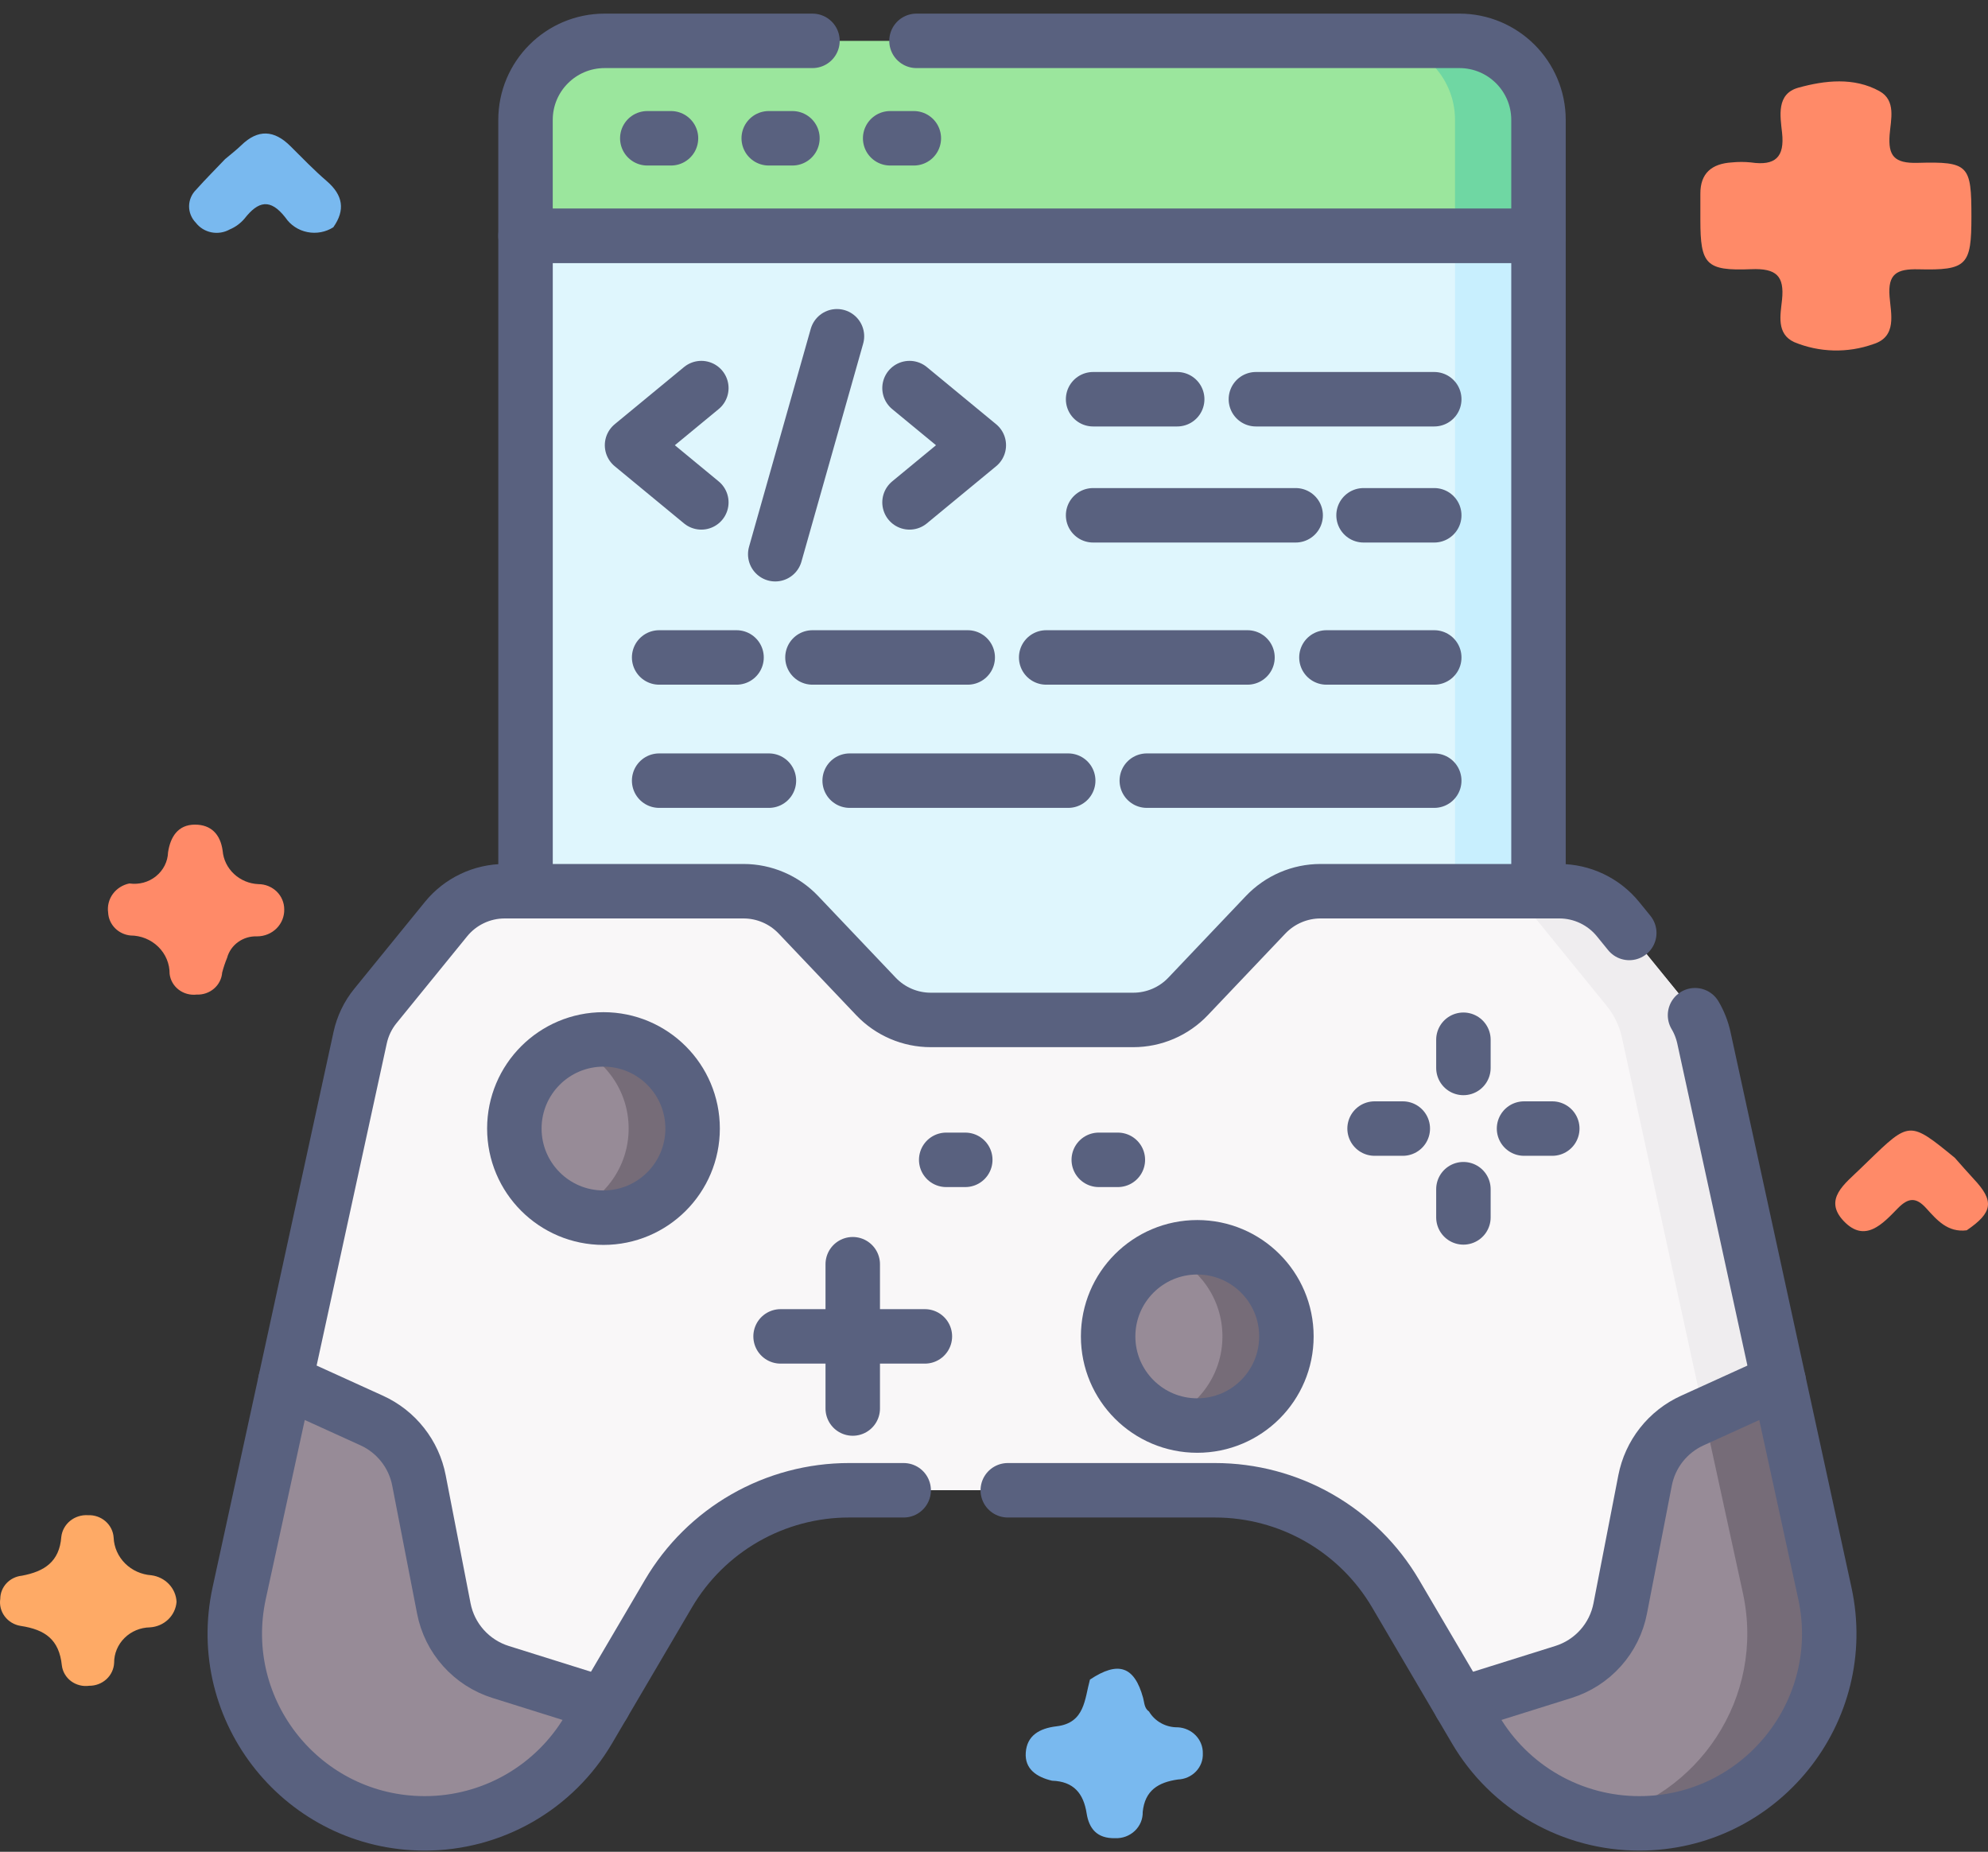
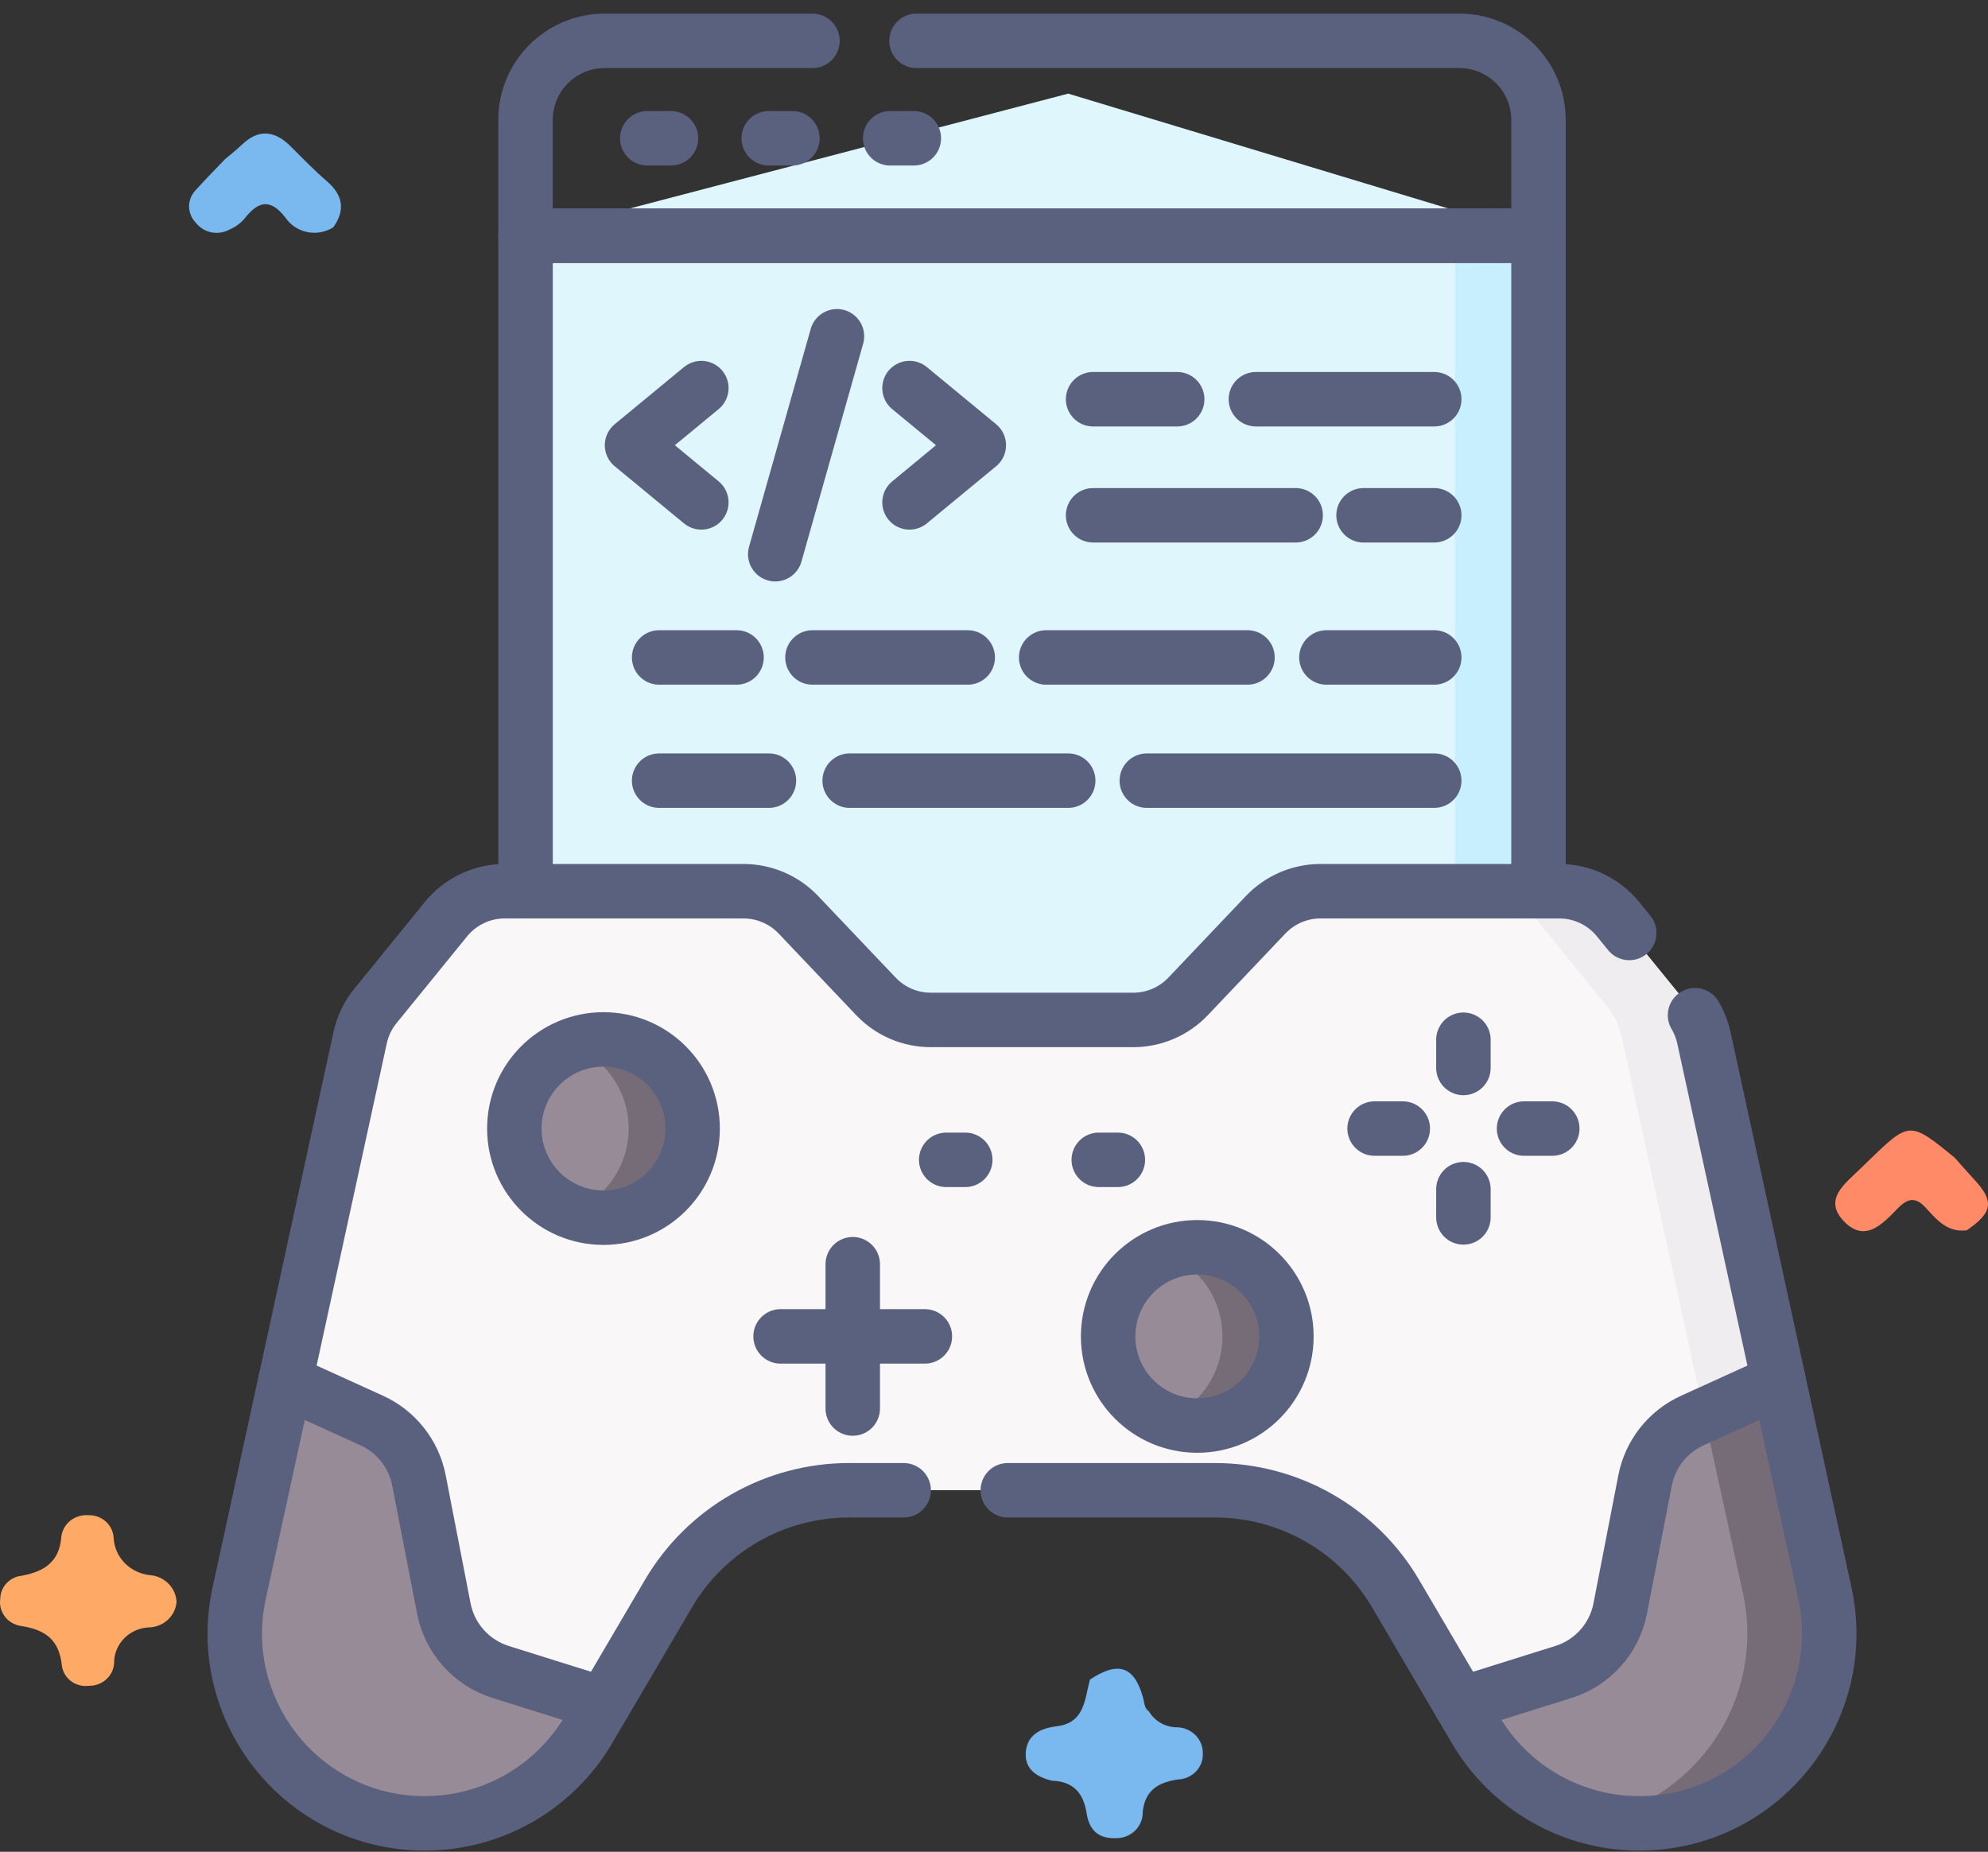
<svg xmlns="http://www.w3.org/2000/svg" width="73" height="68" viewBox="0 0 73 68" fill="none">
  <rect x="0" y="0" width="73" height="68" fill="#333333" stroke="none" />
  <path d="M38.63 65.389C38.069 65.256 37.626 64.963 37.666 64.362C37.707 63.734 38.163 63.466 38.797 63.391C39.843 63.267 39.825 62.39 40.023 61.676C41.063 60.983 41.657 61.184 41.976 62.35C42.025 62.528 42.015 62.725 42.193 62.849C42.299 63.028 42.453 63.176 42.639 63.278C42.825 63.38 43.035 63.432 43.249 63.428C43.501 63.441 43.738 63.549 43.91 63.728C44.081 63.907 44.174 64.144 44.168 64.388C44.173 64.509 44.154 64.629 44.111 64.743C44.068 64.856 44.002 64.96 43.917 65.049C43.832 65.138 43.73 65.209 43.617 65.26C43.503 65.311 43.381 65.339 43.256 65.344C42.531 65.446 42.04 65.748 41.961 66.536C41.964 66.665 41.941 66.793 41.891 66.912C41.841 67.032 41.766 67.14 41.671 67.231C41.576 67.321 41.463 67.391 41.339 67.438C41.215 67.484 41.082 67.505 40.949 67.499C40.284 67.516 39.989 67.149 39.901 66.585C39.788 65.862 39.429 65.413 38.63 65.389Z" fill="#79B9EF" />
  <path d="M72.218 45.178C71.517 45.265 71.123 44.799 70.732 44.368C70.355 43.951 70.072 43.978 69.686 44.372C69.142 44.928 68.488 45.663 67.705 44.842C66.938 44.038 67.752 43.465 68.306 42.922C68.4 42.831 68.494 42.74 68.587 42.65C70.123 41.161 70.123 41.161 71.78 42.514C72.013 42.775 72.24 43.04 72.479 43.296C73.238 44.103 73.181 44.522 72.218 45.178Z" fill="#FF8A68" />
  <path d="M6.483 58.821C6.465 59.065 6.356 59.295 6.176 59.468C5.996 59.64 5.758 59.743 5.505 59.758C5.153 59.764 4.818 59.904 4.572 60.148C4.326 60.392 4.189 60.719 4.191 61.06C4.181 61.288 4.08 61.504 3.909 61.661C3.738 61.818 3.511 61.905 3.275 61.903C3.158 61.919 3.039 61.913 2.925 61.883C2.81 61.854 2.703 61.803 2.61 61.734C2.516 61.664 2.438 61.577 2.38 61.477C2.321 61.377 2.284 61.268 2.271 61.154C2.172 60.213 1.667 59.841 0.756 59.704C0.522 59.666 0.312 59.541 0.173 59.354C0.033 59.168 -0.025 58.936 0.01 58.709C0.011 58.498 0.093 58.295 0.239 58.138C0.386 57.982 0.586 57.883 0.803 57.861C1.629 57.707 2.183 57.348 2.251 56.434C2.277 56.205 2.394 55.994 2.576 55.846C2.759 55.698 2.993 55.624 3.231 55.639C3.468 55.629 3.699 55.71 3.875 55.863C4.051 56.017 4.158 56.231 4.173 56.46C4.187 56.816 4.337 57.154 4.593 57.41C4.849 57.665 5.193 57.82 5.56 57.845C5.807 57.878 6.035 57.993 6.204 58.171C6.373 58.349 6.472 58.579 6.483 58.821Z" fill="#FEAA66" />
  <path d="M8.267 5.841C8.466 5.673 8.674 5.514 8.86 5.334C9.476 4.734 10.069 4.774 10.663 5.365C11.101 5.802 11.533 6.249 12.002 6.653C12.595 7.165 12.687 7.713 12.239 8.346C12.1 8.434 11.944 8.496 11.78 8.526C11.617 8.556 11.448 8.555 11.285 8.522C11.122 8.489 10.967 8.426 10.83 8.335C10.692 8.244 10.574 8.128 10.483 7.993C9.921 7.269 9.479 7.389 8.979 8.027C8.833 8.2 8.646 8.337 8.434 8.426C8.231 8.54 7.993 8.577 7.764 8.532C7.534 8.486 7.331 8.361 7.191 8.179C7.03 8.014 6.941 7.795 6.943 7.569C6.946 7.342 7.039 7.125 7.204 6.964C7.545 6.58 7.912 6.216 8.267 5.841Z" fill="#79B9EF" />
-   <path d="M4.753 32.441C4.926 32.466 5.102 32.455 5.27 32.41C5.438 32.364 5.594 32.285 5.728 32.176C5.862 32.068 5.97 31.934 6.047 31.782C6.123 31.631 6.166 31.465 6.171 31.296C6.257 30.736 6.53 30.284 7.154 30.281C7.747 30.279 8.093 30.632 8.176 31.241C8.203 31.565 8.351 31.867 8.593 32.093C8.834 32.318 9.151 32.451 9.486 32.466C9.611 32.466 9.735 32.49 9.85 32.536C9.965 32.583 10.07 32.651 10.159 32.736C10.247 32.822 10.317 32.924 10.364 33.035C10.412 33.147 10.437 33.267 10.437 33.388C10.441 33.517 10.418 33.646 10.37 33.767C10.322 33.888 10.249 33.998 10.156 34.091C10.063 34.184 9.951 34.258 9.828 34.308C9.705 34.358 9.573 34.384 9.439 34.384C9.19 34.374 8.945 34.447 8.745 34.591C8.545 34.734 8.401 34.94 8.339 35.173C8.266 35.349 8.206 35.53 8.158 35.714C8.141 35.941 8.034 36.152 7.858 36.303C7.683 36.454 7.453 36.532 7.219 36.522C7.102 36.535 6.984 36.526 6.871 36.495C6.758 36.464 6.652 36.412 6.56 36.341C6.468 36.27 6.391 36.183 6.334 36.083C6.277 35.983 6.241 35.874 6.228 35.761C6.23 35.577 6.194 35.395 6.123 35.224C6.052 35.054 5.946 34.899 5.813 34.768C5.68 34.637 5.521 34.533 5.346 34.461C5.171 34.39 4.983 34.353 4.793 34.352C4.575 34.331 4.371 34.234 4.221 34.08C4.07 33.926 3.981 33.724 3.971 33.512C3.937 33.271 3.998 33.026 4.143 32.827C4.289 32.628 4.507 32.49 4.753 32.441Z" fill="#FF8A68" />
-   <path d="M72.391 7.957C72.391 9.737 72.234 9.933 70.45 9.889C69.643 9.868 69.32 10.061 69.385 10.889C69.434 11.521 69.67 12.364 68.787 12.637C67.845 12.972 66.806 12.946 65.884 12.563C65.219 12.258 65.38 11.554 65.437 11.006C65.527 10.13 65.226 9.847 64.302 9.885C62.636 9.953 62.439 9.707 62.438 8.078C62.438 7.757 62.44 7.437 62.438 7.117C62.433 6.364 62.854 6.009 63.596 5.964C63.827 5.941 64.06 5.941 64.29 5.964C65.19 6.098 65.537 5.771 65.438 4.873C65.37 4.259 65.222 3.444 66.04 3.219C67.011 2.951 68.08 2.829 69.016 3.348C69.634 3.691 69.431 4.395 69.388 4.944C69.328 5.722 69.557 6.004 70.415 5.98C72.298 5.927 72.391 6.065 72.391 7.957Z" fill="#FF8A68" />
  <path d="M56.494 40.672H19.298V8.657L39.225 3.438L56.494 8.657V40.672Z" fill="#DFF6FD" />
-   <path d="M53.429 8.656H56.493V40.67H53.429V8.656Z" fill="#C8EFFE" />
+   <path d="M53.429 8.656H56.493V40.67H53.429Z" fill="#C8EFFE" />
  <path d="M19.298 8.656H56.494V40.67H19.298V8.656Z" stroke="#59617F" stroke-width="2" stroke-miterlimit="10" stroke-linecap="round" stroke-linejoin="round" />
-   <path d="M53.59 1.5H22.202C20.598 1.5 19.298 2.8 19.298 4.404V8.657H56.494V4.404C56.494 2.8 55.194 1.5 53.59 1.5Z" fill="#9BE69D" />
-   <path d="M53.589 1.5H50.524C52.129 1.5 53.429 2.8 53.429 4.404V8.657H56.494V4.404C56.494 2.8 55.193 1.5 53.589 1.5Z" fill="#6FD7A3" />
  <path d="M51.247 58.516L53.632 62.576L57.656 64.115L61.882 59.554L65.315 50.717L62.566 38.096C62.473 37.671 62.282 37.273 62.007 36.935L59.414 33.747C59.154 33.427 58.825 33.169 58.453 32.992C58.08 32.815 57.673 32.723 57.26 32.723H48.488C48.112 32.723 47.739 32.799 47.393 32.948C47.047 33.096 46.735 33.314 46.475 33.587L43.627 36.585C43.368 36.858 43.056 37.075 42.709 37.224C42.364 37.373 41.991 37.449 41.614 37.449H34.178C33.801 37.449 33.429 37.373 33.083 37.224C32.737 37.075 32.424 36.858 32.165 36.585L29.317 33.587C29.057 33.314 28.745 33.096 28.399 32.948C28.053 32.799 27.68 32.723 27.304 32.723H18.532C18.119 32.723 17.712 32.815 17.339 32.992C16.967 33.169 16.638 33.427 16.378 33.747L13.785 36.935C13.51 37.273 13.319 37.671 13.226 38.096L10.477 50.717L12.982 58.834L16.7 64.182L22.16 62.576L24.545 58.516C25.224 57.36 26.193 56.402 27.356 55.736C28.519 55.071 29.836 54.721 31.177 54.721H44.616C45.956 54.721 47.273 55.071 48.436 55.736C49.599 56.402 50.568 57.36 51.247 58.516Z" fill="#F9F7F8" />
  <path d="M56.405 33.747L58.998 36.935C59.273 37.273 59.464 37.671 59.557 38.096L62.305 50.717L63.386 55.68L65.314 50.717L62.566 38.096C62.473 37.671 62.282 37.273 62.007 36.935L59.414 33.747C59.154 33.427 58.825 33.169 58.453 32.992C58.08 32.815 57.672 32.723 57.26 32.723H54.251C54.664 32.723 55.071 32.815 55.444 32.992C55.816 33.169 56.145 33.427 56.405 33.747Z" fill="#EFEDEF" />
  <path d="M43.964 52.347C45.772 52.347 47.237 50.882 47.237 49.074C47.237 47.266 45.772 45.801 43.964 45.801C42.157 45.801 40.691 47.266 40.691 49.074C40.691 50.882 42.157 52.347 43.964 52.347Z" fill="#978B97" />
  <path d="M43.965 45.801C43.55 45.801 43.155 45.879 42.79 46.019C44.017 46.491 44.888 47.68 44.888 49.074C44.888 50.468 44.017 51.657 42.79 52.129C43.165 52.273 43.563 52.347 43.965 52.347C45.772 52.347 47.238 50.882 47.238 49.074C47.238 47.267 45.772 45.801 43.965 45.801Z" fill="#766C78" />
  <path d="M43.964 52.347C45.772 52.347 47.237 50.882 47.237 49.074C47.237 47.266 45.772 45.801 43.964 45.801C42.157 45.801 40.691 47.266 40.691 49.074C40.691 50.882 42.157 52.347 43.964 52.347Z" stroke="#59617F" stroke-width="2" stroke-miterlimit="10" stroke-linecap="round" stroke-linejoin="round" />
  <path d="M22.16 44.714C23.967 44.714 25.433 43.249 25.433 41.441C25.433 39.633 23.967 38.168 22.16 38.168C20.352 38.168 18.887 39.633 18.887 41.441C18.887 43.249 20.352 44.714 22.16 44.714Z" fill="#978B97" />
  <path d="M22.16 38.168C21.746 38.168 21.35 38.246 20.985 38.386C22.212 38.858 23.084 40.048 23.084 41.441C23.084 42.835 22.212 44.024 20.985 44.496C21.36 44.641 21.758 44.715 22.16 44.714C23.968 44.714 25.433 43.249 25.433 41.441C25.433 39.634 23.968 38.168 22.16 38.168Z" fill="#766C78" />
  <path d="M22.16 44.714C23.967 44.714 25.433 43.249 25.433 41.441C25.433 39.633 23.967 38.168 22.16 38.168C20.352 38.168 18.887 39.633 18.887 41.441C18.887 43.249 20.352 44.714 22.16 44.714Z" stroke="#59617F" stroke-width="2" stroke-miterlimit="10" stroke-linecap="round" stroke-linejoin="round" />
  <path d="M31.313 46.423V51.722M33.962 49.073H28.663M53.737 38.18V39.216M57 41.442H55.963M53.737 44.704V43.668M50.475 41.442H51.511" stroke="#59617F" stroke-width="2" stroke-miterlimit="10" stroke-linecap="round" stroke-linejoin="round" />
  <path d="M16.297 59.062L15.384 54.359C15.291 53.881 15.086 53.432 14.784 53.05C14.483 52.668 14.094 52.363 13.651 52.162L10.477 50.719L8.784 58.495C7.837 62.843 11.148 66.954 15.598 66.954C16.814 66.954 18.008 66.636 19.063 66.032C20.117 65.429 20.996 64.56 21.612 63.512L22.16 62.578L18.381 61.393C17.855 61.229 17.384 60.925 17.018 60.515C16.651 60.104 16.402 59.602 16.297 59.062ZM53.632 62.578L54.18 63.512C54.796 64.56 55.674 65.429 56.729 66.032C57.784 66.636 58.978 66.954 60.194 66.954C64.644 66.954 67.955 62.843 67.008 58.495L65.315 50.719L62.141 52.162C61.698 52.363 61.309 52.668 61.008 53.05C60.706 53.432 60.501 53.881 60.408 54.359L59.495 59.062C59.39 59.602 59.141 60.104 58.774 60.514C58.407 60.925 57.937 61.228 57.411 61.393L53.632 62.578Z" fill="#978B97" />
  <path d="M67.008 58.495L65.315 50.719L62.577 51.964L63.999 58.495C64.836 62.335 62.35 65.988 58.692 66.79C59.185 66.898 59.689 66.954 60.194 66.954C64.644 66.954 67.955 62.843 67.008 58.495Z" fill="#766C78" />
  <path d="M22.16 62.58L18.381 61.395C17.856 61.23 17.385 60.926 17.018 60.516C16.651 60.106 16.402 59.604 16.297 59.063L15.384 54.361C15.292 53.883 15.086 53.434 14.784 53.052C14.483 52.669 14.094 52.365 13.651 52.163L10.477 50.72M65.315 50.721L62.142 52.164C61.698 52.365 61.31 52.67 61.008 53.052C60.707 53.434 60.501 53.883 60.408 54.361L59.495 59.063C59.391 59.604 59.142 60.106 58.775 60.516C58.408 60.927 57.937 61.23 57.412 61.395L53.632 62.58M34.745 42.59H35.445M40.347 42.59H41.048" stroke="#59617F" stroke-width="2" stroke-miterlimit="10" stroke-linecap="round" stroke-linejoin="round" />
  <path d="M37.006 54.724H44.615C45.956 54.724 47.273 55.074 48.436 55.74C49.599 56.406 50.568 57.364 51.247 58.52L54.18 63.513C54.795 64.561 55.674 65.43 56.729 66.034C57.784 66.638 58.978 66.955 60.194 66.955C64.643 66.955 67.955 62.845 67.008 58.497L62.566 38.1C62.502 37.811 62.393 37.534 62.242 37.279M59.827 34.259L59.414 33.751C59.154 33.431 58.825 33.173 58.453 32.996C58.08 32.818 57.673 32.726 57.26 32.726H48.488C48.112 32.726 47.739 32.803 47.393 32.952C47.047 33.1 46.735 33.318 46.475 33.591L43.627 36.589C43.368 36.862 43.055 37.079 42.709 37.228C42.363 37.376 41.991 37.453 41.614 37.453H34.178C33.801 37.453 33.428 37.376 33.083 37.228C32.736 37.079 32.424 36.862 32.165 36.589L29.317 33.591C29.057 33.318 28.745 33.1 28.399 32.952C28.053 32.803 27.68 32.726 27.304 32.726H18.532C18.119 32.726 17.712 32.818 17.339 32.996C16.966 33.173 16.638 33.431 16.378 33.751L13.785 36.939C13.51 37.277 13.319 37.675 13.226 38.1L8.784 58.497C7.837 62.845 11.148 66.955 15.598 66.955C16.814 66.955 18.008 66.638 19.063 66.034C20.117 65.43 20.996 64.561 21.612 63.513L24.545 58.52C25.224 57.364 26.193 56.406 27.356 55.74C28.519 55.074 29.836 54.724 31.176 54.724H33.183M23.769 5.078H24.639M28.228 5.078H29.098M32.687 5.078H33.556M25.753 14.251L23.209 16.349L25.753 18.448M33.398 14.251L35.942 16.349L33.398 18.448M30.733 12.348L28.467 20.351M46.117 14.66H52.666M40.139 14.66H43.227M50.07 18.922H52.666M40.139 18.922H47.577M48.707 24.142H52.666M38.416 24.142H45.808M29.834 24.142H35.535M24.204 24.142H27.046M42.111 28.666H52.666M31.2 28.666H39.225M24.204 28.666H28.235M29.834 1.5H22.202C20.598 1.5 19.297 2.8 19.297 4.404V8.657H56.494V4.404C56.494 2.8 55.193 1.5 53.589 1.5H33.654" stroke="#59617F" stroke-width="2" stroke-miterlimit="10" stroke-linecap="round" stroke-linejoin="round" />
</svg>